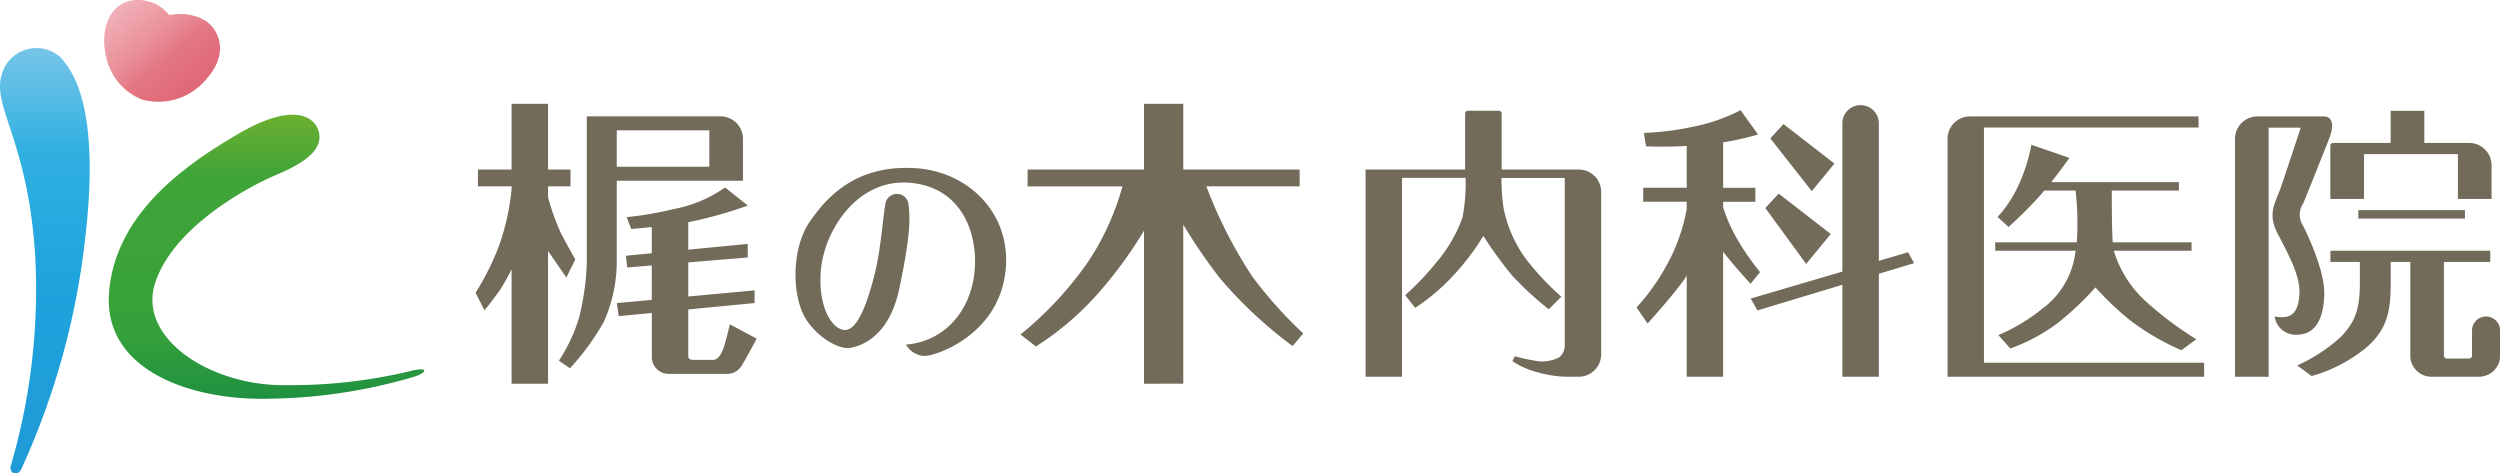
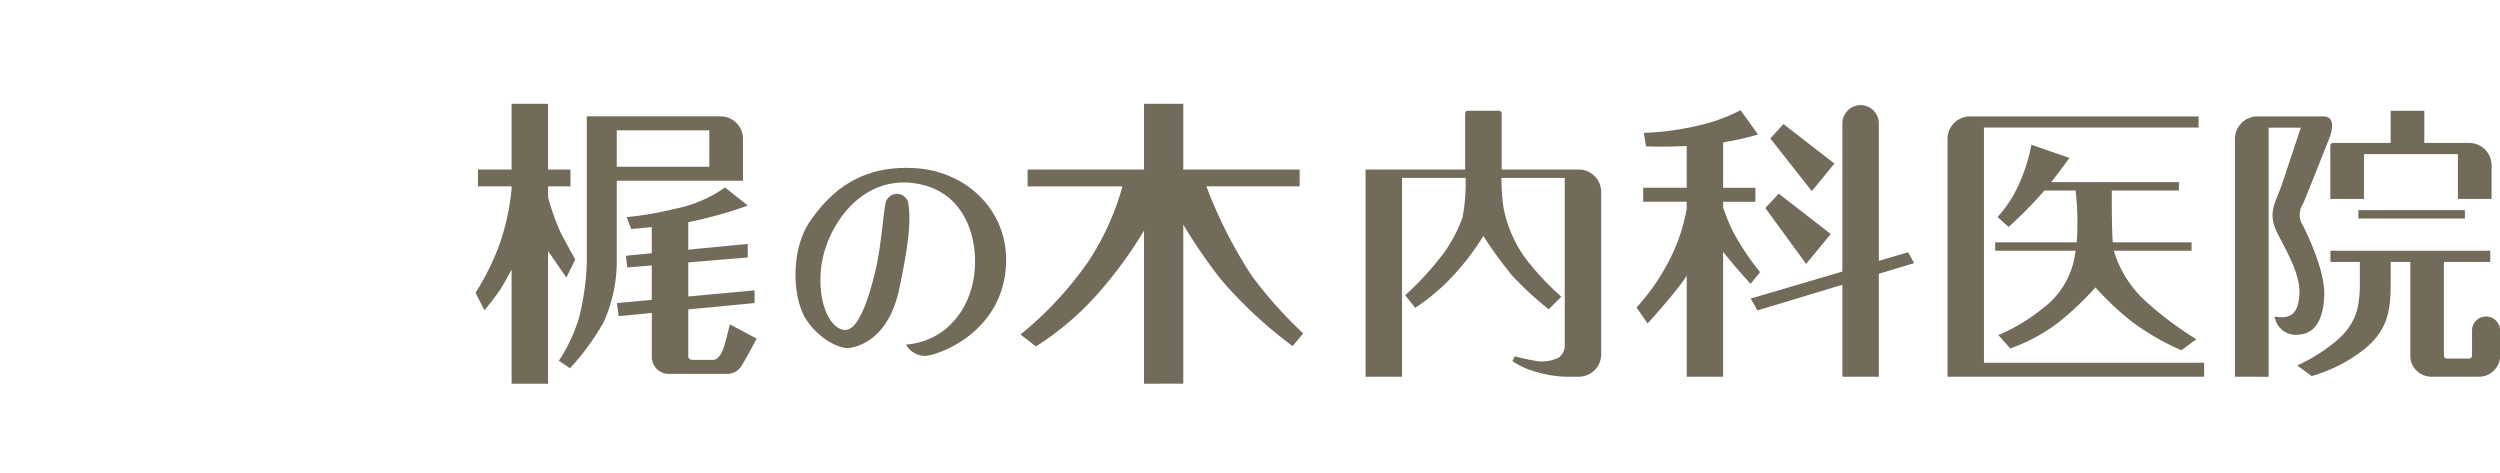
<svg xmlns="http://www.w3.org/2000/svg" width="264" height="50" viewBox="0 0 264 50">
  <defs>
    <linearGradient id="a" x1=".112" y1=".08" x2=".832" y2=".765" gradientUnits="objectBoundingBox">
      <stop offset="0" stop-color="#f1b2b9" />
      <stop offset=".419" stop-color="#ea9099" />
      <stop offset=".645" stop-color="#e37784" />
      <stop offset=".931" stop-color="#e16a79" />
      <stop offset="1" stop-color="#e16a79" />
    </linearGradient>
    <linearGradient id="b" x1=".5" x2=".5" y2="1" gradientUnits="objectBoundingBox">
      <stop offset="0" stop-color="#77c5e9" />
      <stop offset=".236" stop-color="#31b1e1" />
      <stop offset=".552" stop-color="#1ea3dd" />
      <stop offset="1" stop-color="#1f9ad7" />
    </linearGradient>
    <linearGradient id="c" x1=".5" x2=".5" y2="1" gradientUnits="objectBoundingBox">
      <stop offset="0" stop-color="#6bb030" />
      <stop offset=".206" stop-color="#40a438" />
      <stop offset=".764" stop-color="#35a13a" />
      <stop offset="1" stop-color="#1f9041" />
    </linearGradient>
  </defs>
  <path d="M120.808 40.52V24.358a44.636 44.636 0 01-4.335 6.028 30.663 30.663 0 01-7.083 6.2l-1.623-1.264a37.316 37.316 0 007.155-7.7 27.915 27.915 0 003.612-7.941h-10.017v-1.776h12.291v-6.947h4.146v6.947h12.29v1.774h-12.29 2.441a48.044 48.044 0 004.835 9.505 45.69 45.69 0 005.39 6.027l-1.12 1.335a45.921 45.921 0 01-7.646-7.129 56.028 56.028 0 01-3.9-5.7v16.8zm-66.784 0V28.468c-.32.6-.762 1.407-1.055 1.885-.506.826-1.808 2.417-1.808 2.417l-.944-1.852a27.81 27.81 0 002.451-4.883 24.891 24.891 0 001.356-6.072v-.284H50.47v-1.774h3.554v-6.947h3.85v6.947h2.369v1.774h-2.369v1.149a23.937 23.937 0 001.349 3.769 76.503 76.503 0 001.531 2.8l-.946 1.911-1.934-2.8V40.52zm181.993-.739V14.658a2.367 2.367 0 012.369-2.365h6.96c1.173 0 1.048 1.244.621 2.328s-2.283 5.76-2.756 6.878a2.105 2.105 0 000 2.352c.483.959 2.272 4.713 2.233 7.173s-.838 4.219-2.705 4.312a2.255 2.255 0 01-2.537-1.916c1.7.319 2.484-.3 2.613-2.31s-1.179-4.249-2.3-6.449-.225-3.205.416-5.082c.511-1.495 1.607-4.816 2.031-6.1h-3.395v26.31zm-26.506 0h-3.85V14.658a2.367 2.367 0 012.369-2.365h24.137v1.178h-22.66v24.832h23.248v1.478zm-14.956 0v-9.708l-8.962 2.705-.723-1.249 9.685-2.85V13.027a1.925 1.925 0 013.85 0v14.52l3.094-.91.633 1.15-3.727 1.125v10.869zm-16.437 0V29.117a16.87 16.87 0 01-.741 1.045c-1.471 1.9-3.391 4-3.391 4l-1.169-1.694a22.208 22.208 0 003.059-4.239 19.192 19.192 0 002.236-6.145v-.78h-4.591v-1.477h4.596v-4.411c-2.56.133-4.3.036-4.3.036l-.223-1.417a30.234 30.234 0 005.591-.739 18.639 18.639 0 004.617-1.658l1.849 2.563a28.83 28.83 0 01-3.687.828v4.8h3.406v1.478h-3.406v.583a16.71 16.71 0 001.739 3.785 26.983 26.983 0 002.162 3.06l-1 1.231s-1.514-1.6-2.905-3.386v13.2zm-12.883 0a12.485 12.485 0 01-3.13-.543 8.269 8.269 0 01-2.4-1.109l.269-.507a16.178 16.178 0 001.936.434 3.942 3.942 0 002.7-.3 1.545 1.545 0 00.626-1.261V18.792h-6.679a21.174 21.174 0 00.213 3.138 13.45 13.45 0 002.425 5.489 28.808 28.808 0 003.684 3.91l-1.33 1.329a33.62 33.62 0 01-3.855-3.549 41.987 41.987 0 01-3.051-4.193 26.268 26.268 0 01-3.187 4.193 21.65 21.65 0 01-4.013 3.4l-1.053-1.337a30.5 30.5 0 003.388-3.579 15.173 15.173 0 002.657-4.608 18.576 18.576 0 00.328-4.2h-6.709v20.996h-3.85V17.905h10.513v-5.912a.3.3 0 01.3-.3h3.258a.3.3 0 01.3.3v5.912h8.142a2.367 2.367 0 012.369 2.365v17.146a2.367 2.367 0 01-2.369 2.365zm91.513 0a2.22 2.22 0 01-2.216-2.069V27.658h-2.073v2.217c-.011 2.818-.245 5.007-2.9 7.084a15.923 15.923 0 01-5.452 2.752l-1.522-1.119a17.979 17.979 0 004.532-2.943c1.7-1.686 2.084-3.243 2.084-5.78v-2.211h-3.11v-1.18h16.881v1.18h-4.895v9.9a.3.3 0 00.3.3h2.369a.3.3 0 00.3-.3v-2.655a1.481 1.481 0 012.962 0v2.808a2.22 2.22 0 01-2.216 2.069zm-184.951-.3h-1.188a1.775 1.775 0 01-1.777-1.774v-4.658l-3.5.336-.188-1.379 3.683-.339V28.03l-2.59.214-.144-1.238 2.734-.265v-2.768c-1.263.136-2.17.211-2.17.211l-.484-1.255a35.957 35.957 0 005.033-.866 13.892 13.892 0 005.362-2.265l2.405 1.909a45.5 45.5 0 01-6.291 1.758v2.9l6.279-.608v1.434l-6.279.518v3.6l7-.645v1.339l-7 .673v5.007c0 .034.054.312.482.321.245.005 1.284 0 2.193 0h.007c.424-.046.838-.552 1.121-1.5s.586-2.258.586-2.258l2.83 1.511s-1.409 2.686-1.718 3.048a1.75 1.75 0 01-1.355.676h-5.035zm-12.78-1.389a17.214 17.214 0 002.155-4.634 27.528 27.528 0 00.793-5.648V12.288h14.123a2.367 2.367 0 012.369 2.37v4.429H65.13v8.129a15.813 15.813 0 01-1.38 6.8 26.216 26.216 0 01-3.563 4.873zm15.886-20.483v-3.843H65.13v3.843zm22.755 19.978a2.354 2.354 0 01-1.989-1.2c3.718-.279 6.452-3.059 7.132-6.891s-.639-9.491-6.439-10.168-9.312 5.058-9.673 9.16 1.31 6.513 2.685 6.346 2.43-3.578 3.05-6.148.821-5.852 1.084-7.219a1.23 1.23 0 012.435.175c.2 1.519.15 3.5-.978 8.846s-4.342 6.125-5.27 6.259-3.131-.837-4.558-3-1.732-7.306.427-10.416 5.321-5.92 11.083-5.573 10.477 5.053 9.464 11.4c-1.009 6.328-7.281 8.423-8.441 8.423zm127.345-3.711a31.883 31.883 0 01-3.725-3.524 32.706 32.706 0 01-3.893 3.693 18.951 18.951 0 01-5.1 2.754l-1.257-1.417a19.1 19.1 0 004.593-2.748 8.69 8.69 0 003.519-5.871q.028-.14.053-.286h-8.5v-.887h8.617a30.868 30.868 0 00-.127-5.469h-3.3c-.219.26-.437.512-.648.745a48.21 48.21 0 01-3.126 3.1l-1.165-1.05a12.979 12.979 0 002.1-3.117 18.262 18.262 0 001.471-4.512l4.015 1.389s-.883 1.248-1.92 2.556h13.484v.887h-7.088c0 .98-.008 3.88.1 5.469h8.323v.887h-8.211a11.786 11.786 0 003.377 5.346 36.452 36.452 0 005.34 4.005l-1.583 1.16a26.424 26.424 0 01-5.349-3.11zm-38.586-11.911l1.417-1.517 5.495 4.262-2.6 3.159zm62.624 1.113v-.887h11.254v.887zm10.514-2.069v-4.73h-9.918v4.73h-3.554v-5.617a.3.3 0 01.3-.3h6.071v-3.395h3.554v3.4h4.739a2.367 2.367 0 012.365 2.361v3.547zm-72.61-6.394l1.392-1.514 5.38 4.172-2.39 2.911z" fill="#726b5a" />
-   <path d="M-19743.543-8610.621a6.552 6.552 0 006.875-2.271c2.152-2.447 1.469-4.868-.139-6.029a5.251 5.251 0 00-3.867-.612 4.152 4.152 0 00-3.756-1.579c-2.506.249-3.48 3.043-3 5.488a6.269 6.269 0 003.887 5.003z" transform="translate(19758.547 8621.137)" fill="url(#a)" />
-   <path d="M-19815.371-8582.316c1.127 1.365 4.17 4.969 2.543 19a79.562 79.562 0 01-6.746 24.406c-.359.811-1.283.508-1.127-.3a66.215 66.215 0 002.564-22.6c-.852-12.117-4.656-15.435-3.465-18.9a3.8 3.8 0 016.231-1.606z" transform="translate(19821.83 8588.43)" fill="url(#b)" />
-   <path d="M-19726.514-8532.874c-3.508 1.472-11.2 5.844-12.916 11.612s6 10.747 13.848 10.627a54.3 54.3 0 0013.326-1.528c1.863-.427 1.508.23.232.636a56.162 56.162 0 01-15.232 2.325c-8.43.233-17.707-3.055-16.99-11.316s8.016-13.368 13.664-16.667 8-1.9 8.463-.255-.887 3.094-4.395 4.566z" transform="translate(19755.768 8551.306)" fill="url(#c)" />
</svg>